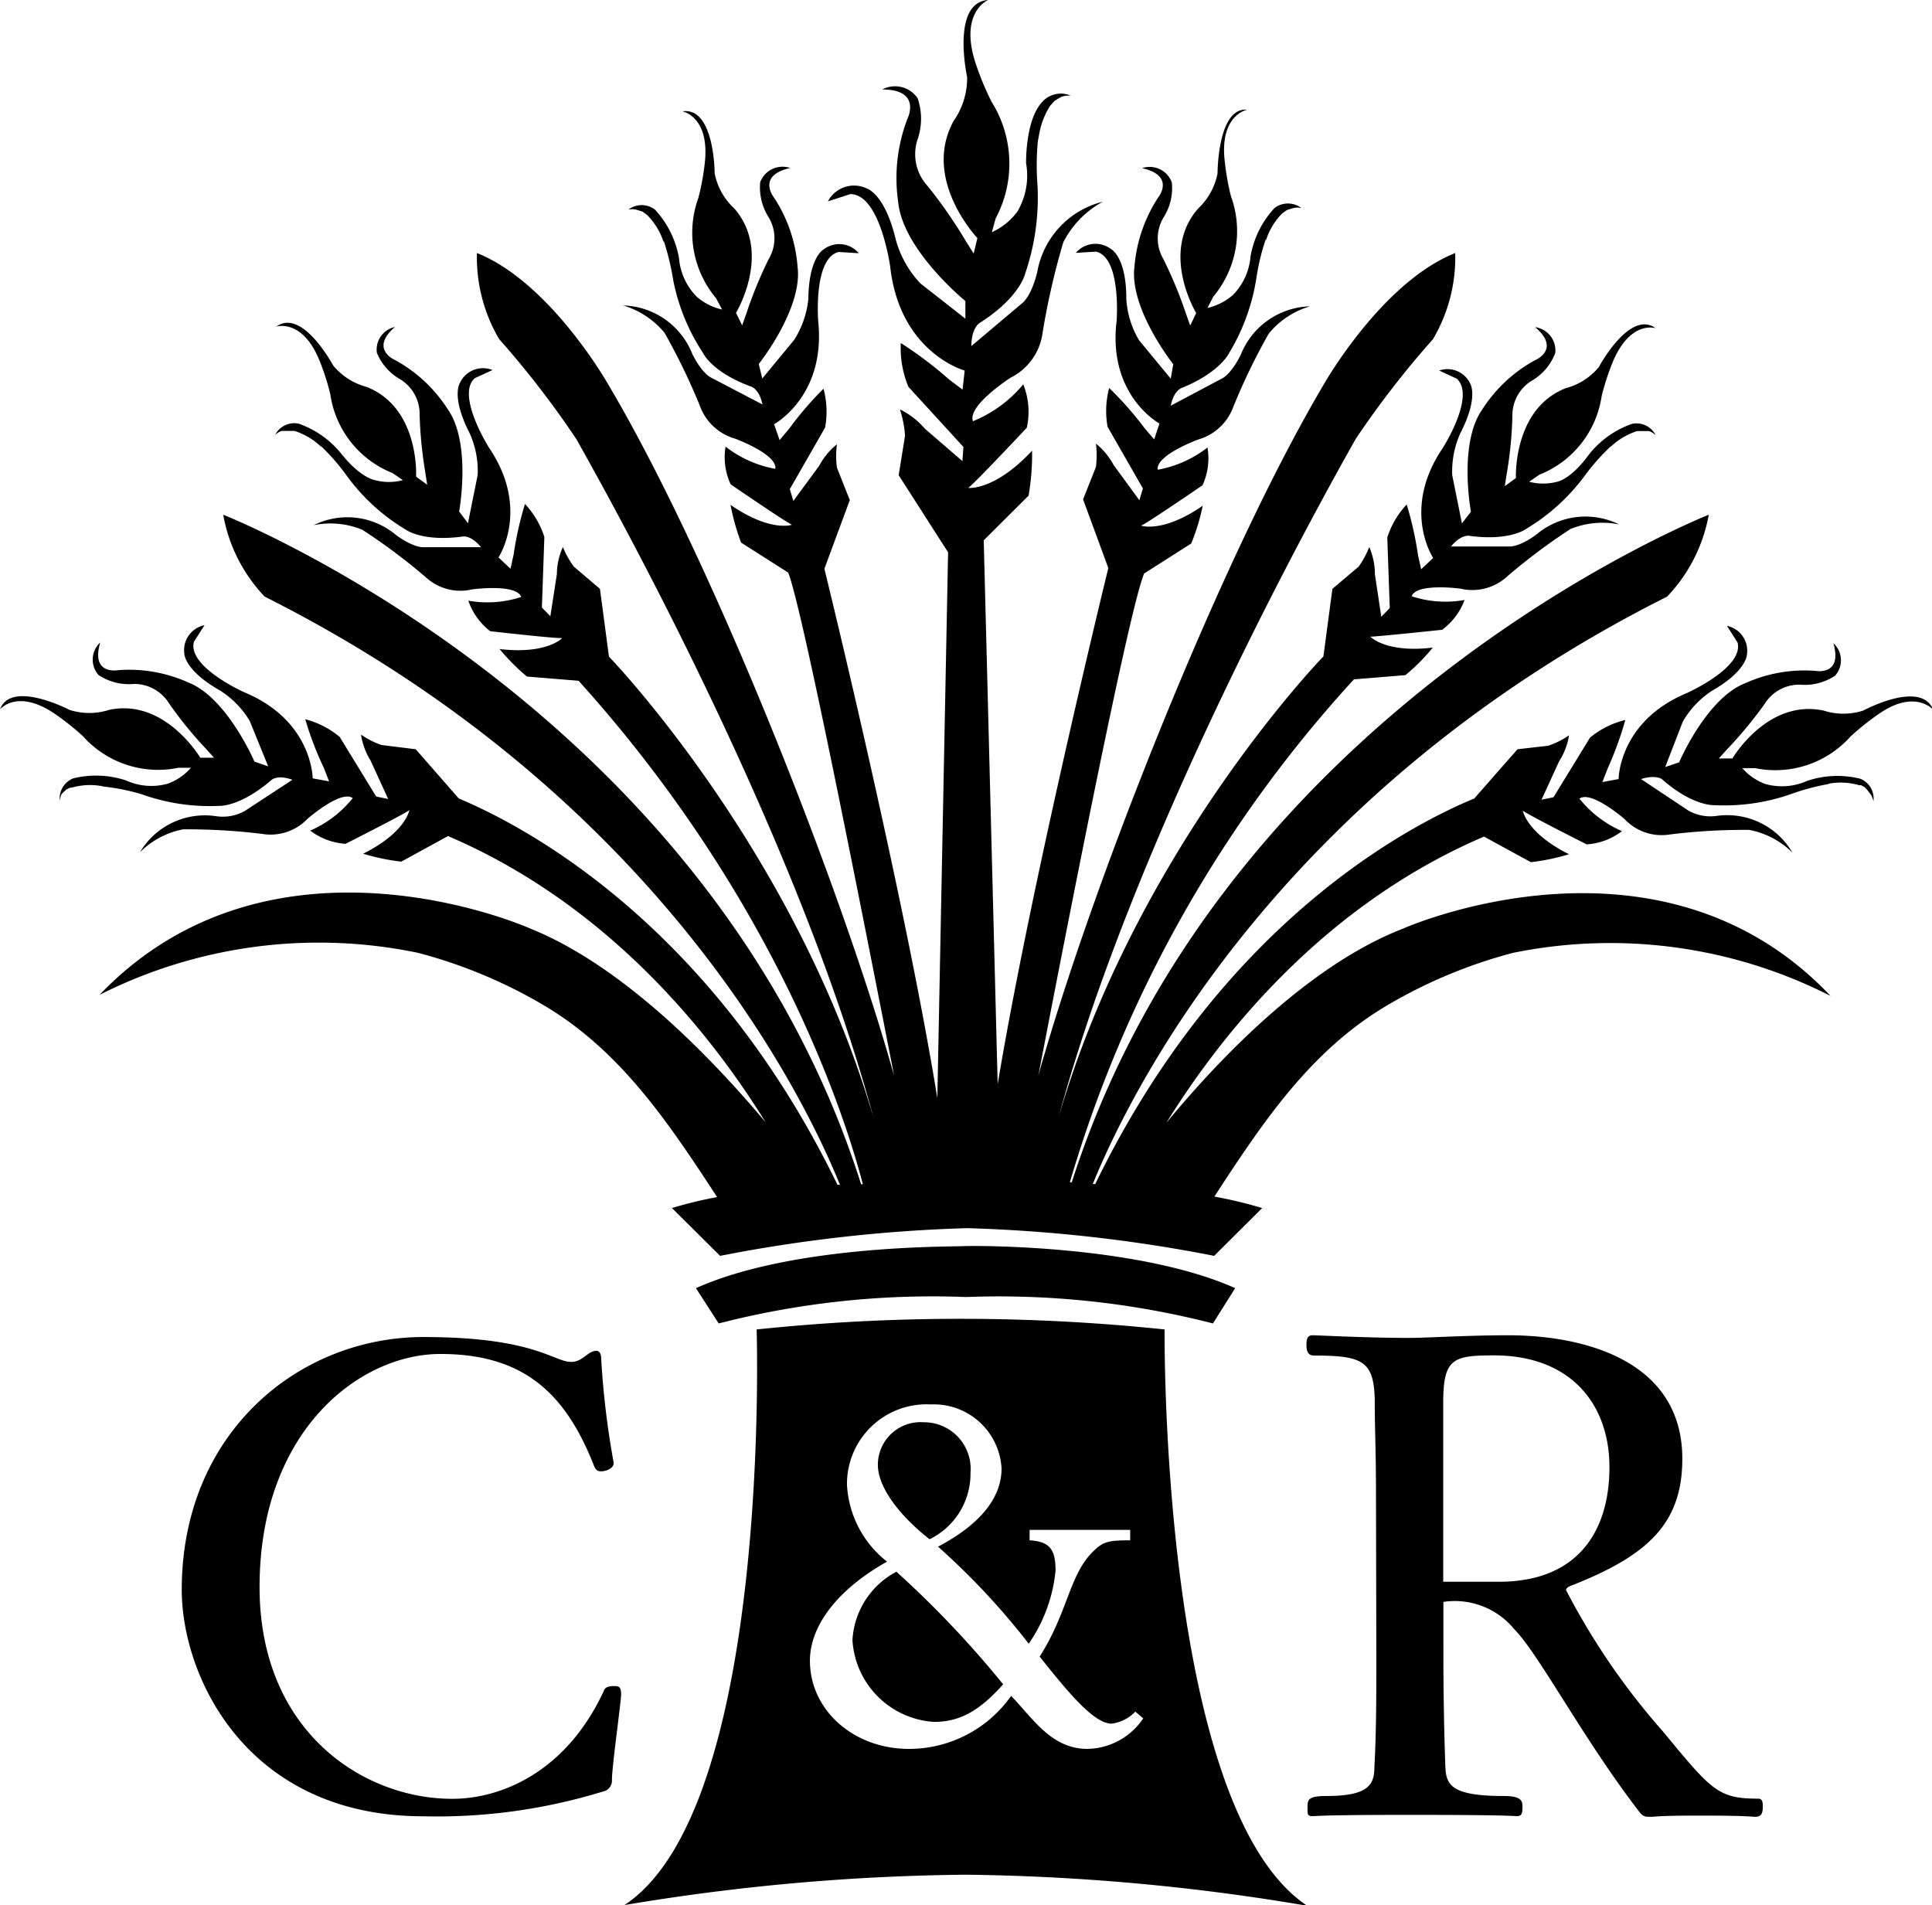
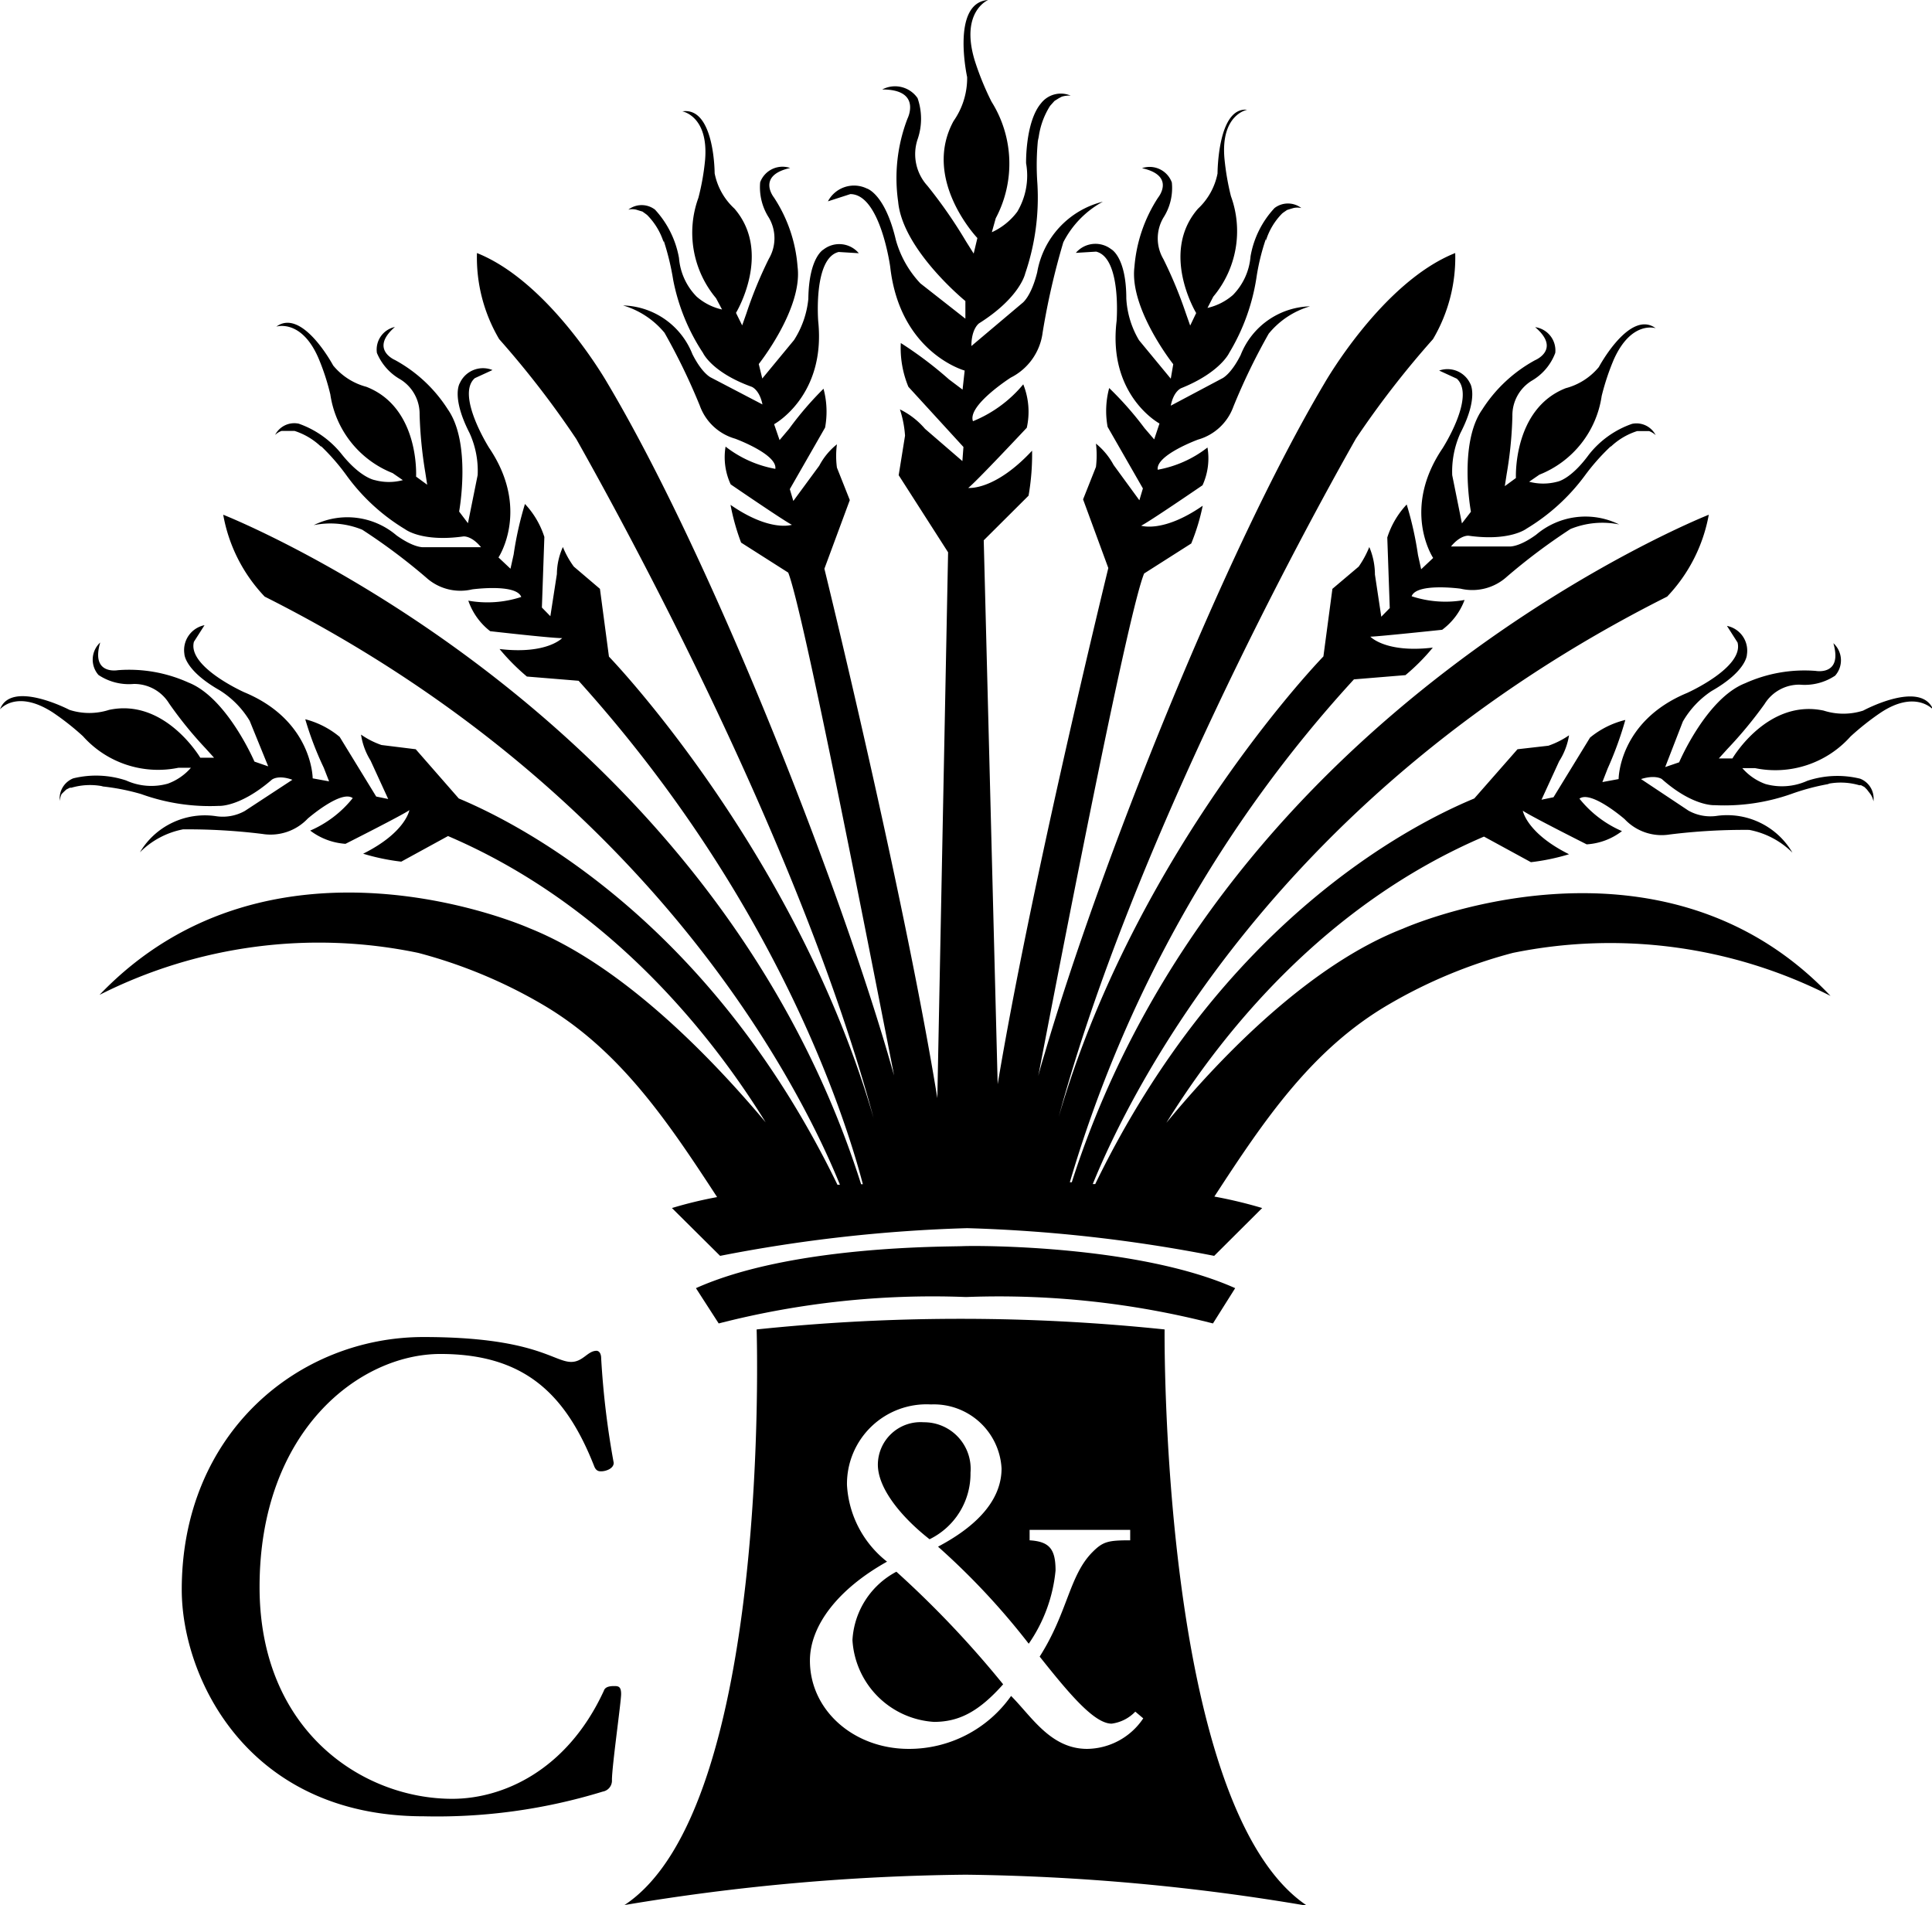
<svg xmlns="http://www.w3.org/2000/svg" viewBox="0 0 109.49 107.96">
  <defs>
    <style>.cls-1{fill:#000000;}</style>
  </defs>
  <g id="Layer_2" data-name="Layer 2">
    <g id="Layer_1-2" data-name="Layer 1">
      <path class="cls-1" d="M34.79,95.55c.23,0,.41,0,.41.45s-.52,4.09-.52,4.87a.63.63,0,0,1-.52.66A32,32,0,0,1,24,102.93c-10,0-13.7-7.89-13.7-12.84,0-8.89,6.63-14.32,13.7-14.32,6.29,0,7.37,1.41,8.37,1.41.67,0,.93-.63,1.44-.63.08,0,.26.07.26.44a47.81,47.81,0,0,0,.71,5.91c0,.33-.45.48-.71.48-.11,0-.29,0-.4-.3-1.6-4.06-3.93-6.35-8.71-6.35-4.59,0-10.25,4.36-10.25,13.21,0,8.16,5.85,12,10.92,12,2.81,0,6.48-1.55,8.59-6.12C34.27,95.66,34.42,95.55,34.79,95.55Z" />
      <path class="cls-1" d="M54.66,73.5h.17A48.77,48.77,0,0,1,68.74,75L70,73c-5.43-2.43-14.5-2.42-15.44-2.38s-9.7-.05-15.12,2.38l1.29,2A48.66,48.66,0,0,1,54.66,73.5Z" />
      <path class="cls-1" d="M105.59,40.27a3.67,3.67,0,0,1-2.24,0c-3.19-.68-5.17,2.71-5.17,2.71l-.77,0,.48-.53A23.84,23.84,0,0,0,100,39.9a2.31,2.31,0,0,1,2-1.1,3.11,3.11,0,0,0,2-.51,1.31,1.31,0,0,0-.1-1.84c.54,1.86-1,1.57-1,1.57a8.16,8.16,0,0,0-4,.7c-2.2.86-3.74,4.48-3.74,4.48l-.79.27,1-2.58A5.18,5.18,0,0,1,97,39.16c2-1.14,2-2.06,2-2.06a1.43,1.43,0,0,0-1.13-1.63l.6.94c.37,1.42-2.86,2.86-2.86,2.86-3.88,1.61-3.88,4.88-3.88,4.88l-.92.17.3-.77a19.93,19.93,0,0,0,1-2.75,5,5,0,0,0-2,1l-2.07,3.38-.68.14,1-2.18a3.86,3.86,0,0,0,.56-1.47,4.84,4.84,0,0,1-1.17.59L86,42.46l-2.45,2.79c-3.69,1.53-14.27,7-21.48,21.85l-.14,0C64,62,72.32,44.94,94.48,33.81a9.07,9.07,0,0,0,2.36-4.64S69.39,40,60.74,67h-.11A72.37,72.37,0,0,1,76.73,38.5l2.92-.24A11.58,11.58,0,0,0,81.2,36.7c-2.67.32-3.54-.62-3.54-.62.38,0,4.07-.39,4.07-.39A3.72,3.72,0,0,0,83,34a6.11,6.11,0,0,1-3-.21c.28-.77,2.77-.43,2.77-.43a2.91,2.91,0,0,0,2.63-.68,34.07,34.07,0,0,1,3.6-2.7,4.79,4.79,0,0,1,2.76-.26,4.31,4.31,0,0,0-4.7.58c-1,.73-1.53.67-1.53.67H82.23c.55-.67,1-.61,1-.61,2.35.33,3.28-.4,3.28-.4a11.42,11.42,0,0,0,3.3-3,12.11,12.11,0,0,1,1.5-1.69l-.06.08a3.86,3.86,0,0,1,1.53-.92l.1,0,.22,0h0l.2,0,.16,0h0a1.13,1.13,0,0,1,.37.23,1.22,1.22,0,0,0-1.34-.64l0,0a5.34,5.34,0,0,0-2.45,1.75C89,27.19,88.25,27.3,88.25,27.3a3.09,3.09,0,0,1-1.59,0l.58-.4a5.68,5.68,0,0,0,3.53-4.46,13.69,13.69,0,0,1,.68-2.05c1-2.25,2.38-1.79,2.38-1.79-1.47-1.08-3.22,2.2-3.22,2.2A3.63,3.63,0,0,1,88.73,22c-3,1.18-2.82,5.09-2.82,5.09l-.63.46.11-.71a22.29,22.29,0,0,0,.32-3.26,2.3,2.3,0,0,1,1.09-2A3.06,3.06,0,0,0,88.14,20,1.33,1.33,0,0,0,87,18.54c1.48,1.26,0,1.87,0,1.87a8.21,8.21,0,0,0-3,2.8c-1.36,1.93-.64,5.79-.64,5.79l-.51.66-.55-2.73a5.29,5.29,0,0,1,.46-2.38c1.07-2.07.55-2.83.55-2.83A1.42,1.42,0,0,0,81.56,21l1,.46c1.09,1-.81,3.95-.81,3.95-2.35,3.48-.53,6.21-.53,6.21l-.68.64-.18-.81a19.35,19.35,0,0,0-.64-2.86,4.9,4.9,0,0,0-1.1,1.87l.14,4-.48.49-.36-2.39A4,4,0,0,0,77.6,31,5.56,5.56,0,0,1,77,32.11l-1.49,1.26L75,37.2C73.4,38.87,64.08,49.29,60,63.29,64.15,47.94,73.93,30,76.84,24.86a52.5,52.5,0,0,1,4.37-5.64,9.1,9.1,0,0,0,1.26-4.88c-4.15,1.65-7.41,7.38-7.41,7.38-5.72,9.64-12.75,27.38-15.86,38q-.2.64-.36,1.26c1.92-10,5.15-26.42,6-28.48l2.67-1.7a11.94,11.94,0,0,0,.65-2.14c-2.25,1.56-3.49,1.13-3.49,1.13.37-.16,3.48-2.29,3.48-2.29a3.67,3.67,0,0,0,.28-2.14,6.44,6.44,0,0,1-2.82,1.26c-.12-.83,2.29-1.71,2.29-1.71a3,3,0,0,0,2-1.87,35.52,35.52,0,0,1,2-4.13,4.74,4.74,0,0,1,2.34-1.55,4.35,4.35,0,0,0-3.93,2.76c-.57,1.13-1.06,1.33-1.06,1.33l-2.9,1.54c.17-.86.61-1,.61-1C69.16,21.1,69.66,20,69.66,20a11.67,11.67,0,0,0,1.54-4.23,12.45,12.45,0,0,1,.54-2.23v.1a3.77,3.77,0,0,1,.93-1.55l.08-.06.19-.13,0,0,.19-.06.17-.05h0a1,1,0,0,1,.45,0,1.25,1.25,0,0,0-1.52,0v0a5.35,5.35,0,0,0-1.36,2.74,3.52,3.52,0,0,1-1,2.19,3.31,3.31,0,0,1-1.44.73l.33-.64a5.78,5.78,0,0,0,1-5.69,14.37,14.37,0,0,1-.37-2.16c-.21-2.48,1.29-2.74,1.29-2.74C69,6.05,69,9.83,69,9.83a3.7,3.7,0,0,1-1.11,2c-2.17,2.5-.1,5.91-.1,5.91l-.34.71-.24-.68a24.5,24.5,0,0,0-1.28-3.09,2.31,2.31,0,0,1,0-2.34,3.11,3.11,0,0,0,.48-2,1.34,1.34,0,0,0-1.69-.81c1.93.43.91,1.67.91,1.67a8.4,8.4,0,0,0-1.34,3.93c-.29,2.37,2.2,5.51,2.2,5.51l-.14.82-1.8-2.18a5.18,5.18,0,0,1-.72-2.36c0-2.37-.86-2.8-.86-2.8a1.46,1.46,0,0,0-2,.21l1.15-.07c1.44.35,1.16,3.93,1.16,3.93C62.77,22.42,65.71,24,65.71,24l-.3.9-.55-.64a18.81,18.81,0,0,0-2-2.27,5,5,0,0,0-.09,2.2l2,3.49-.2.67-1.46-2a4,4,0,0,0-1-1.21,5.55,5.55,0,0,1,0,1.32l-.73,1.84,1.43,3.89c-.64,2.64-4.46,18.42-6.27,29.25l-.79-30.82,2.54-2.53a13.49,13.49,0,0,0,.2-2.55c-2.13,2.29-3.62,2.11-3.62,2.11.37-.26,3.32-3.41,3.32-3.41a4.18,4.18,0,0,0-.2-2.46,7.24,7.24,0,0,1-2.85,2.09c-.33-.89,2.14-2.47,2.14-2.47a3.33,3.33,0,0,0,1.81-2.57,41.18,41.18,0,0,1,1.17-5.1,5.43,5.43,0,0,1,2.24-2.3,5,5,0,0,0-3.72,4c-.35,1.41-.85,1.75-.85,1.75s-2.88,2.43-2.88,2.43c0-1,.44-1.29.44-1.29,2.33-1.47,2.61-2.82,2.61-2.82a13.31,13.31,0,0,0,.69-5.11,14.5,14.5,0,0,1,.05-2.62V8a4.42,4.42,0,0,1,.67-2l.08-.09.17-.19,0,0L60,5.57l.17-.09,0,0a1.4,1.4,0,0,1,.51-.06,1.42,1.42,0,0,0-1.68.43v0c-.9,1.06-.85,3.4-.85,3.4A4,4,0,0,1,57.65,12a3.72,3.72,0,0,1-1.44,1.16l.22-.79a6.6,6.6,0,0,0-.24-6.61,16,16,0,0,1-.95-2.33C54.4.66,56,0,56,0c-2.12.15-1.19,4.37-1.19,4.37a4.24,4.24,0,0,1-.77,2.49c-1.81,3.32,1.35,6.63,1.35,6.63l-.21.88-.44-.7a27,27,0,0,0-2.18-3.14A2.66,2.66,0,0,1,52,7.9a3.56,3.56,0,0,0,0-2.34A1.55,1.55,0,0,0,50,5.07c2.26,0,1.43,1.65,1.43,1.65a9.4,9.4,0,0,0-.53,4.71c.25,2.73,3.81,5.63,3.81,5.63l0,1-2.55-2a5.89,5.89,0,0,1-1.39-2.46c-.62-2.64-1.65-2.92-1.65-2.92a1.67,1.67,0,0,0-2.2.73L48.19,11c1.7,0,2.26,4.12,2.26,4.12C51,20,54.67,21,54.67,21l-.12,1.08-.77-.58a21.85,21.85,0,0,0-2.73-2.06,5.74,5.74,0,0,0,.43,2.48l3.12,3.41-.06.8L52.42,24.3A4.41,4.41,0,0,0,51,23.2a6.13,6.13,0,0,1,.29,1.49l-.36,2.24,2.8,4.37-.61,30.93c-1.76-10.83-5.74-27.3-6.4-30l1.44-3.89-.73-1.84a5,5,0,0,1,0-1.32,3.83,3.83,0,0,0-1,1.21l-1.47,2-.2-.67,2-3.49a5,5,0,0,0-.09-2.2,18.81,18.81,0,0,0-1.95,2.27l-.54.64-.31-.9s2.94-1.59,2.5-5.83c0,0-.29-3.58,1.16-3.93l1.14.07a1.45,1.45,0,0,0-2-.21s-.83.43-.86,2.8A5.26,5.26,0,0,1,45,19.27l-1.8,2.18L43,20.63s2.5-3.14,2.2-5.51a8.25,8.25,0,0,0-1.34-3.93s-1-1.24.92-1.67a1.35,1.35,0,0,0-1.7.81,3.18,3.18,0,0,0,.49,2,2.3,2.3,0,0,1,0,2.34,23.74,23.74,0,0,0-1.27,3.09l-.24.68-.35-.71s2.07-3.41-.09-5.91a3.67,3.67,0,0,1-1.12-2s0-3.78-1.83-3.51c0,0,1.49.26,1.29,2.74a13.61,13.61,0,0,1-.38,2.16,5.78,5.78,0,0,0,1,5.69l.34.64a3.26,3.26,0,0,1-1.44-.73,3.52,3.52,0,0,1-1-2.19,5.44,5.44,0,0,0-1.36-2.74l0,0a1.24,1.24,0,0,0-1.51,0,1,1,0,0,1,.44,0h0l.16.05.2.06,0,0,.18.13.08.06a3.84,3.84,0,0,1,.94,1.55v-.1a14.5,14.5,0,0,1,.54,2.23A11.46,11.46,0,0,0,39.84,20s.49,1.1,2.76,1.92c0,0,.44.16.61,1L40.3,21.4s-.49-.2-1.06-1.33a4.35,4.35,0,0,0-3.93-2.76,4.79,4.79,0,0,1,2.35,1.55,35.52,35.52,0,0,1,2,4.13,3,3,0,0,0,2,1.87s2.4.88,2.28,1.71a6.44,6.44,0,0,1-2.82-1.26,3.64,3.64,0,0,0,.29,2.14s3.11,2.13,3.47,2.29c0,0-1.23.43-3.48-1.13A12.61,12.61,0,0,0,42,30.75l2.67,1.7c.81,2.06,4.05,18.55,6,28.5l-.37-1.28C47.19,49.1,40.16,31.36,34.43,21.72c0,0-3.26-5.73-7.4-7.38a9.1,9.1,0,0,0,1.26,4.88,52.65,52.65,0,0,1,4.37,5.66C35.58,30.06,45.38,48,49.51,63.37c-4.06-14-13.41-24.49-15-26.16L34,33.37l-1.48-1.26A5.09,5.09,0,0,1,31.9,31a3.77,3.77,0,0,0-.34,1.53l-.37,2.39-.48-.49.14-4a4.9,4.9,0,0,0-1.1-1.87,19.35,19.35,0,0,0-.64,2.86l-.18.81-.68-.64s1.82-2.73-.53-6.21c0,0-1.9-3-.81-3.95l1-.46a1.44,1.44,0,0,0-1.85.74s-.51.76.55,2.83a5.15,5.15,0,0,1,.46,2.38l-.55,2.73-.5-.66s.71-3.86-.64-5.79a8.2,8.2,0,0,0-3-2.8s-1.45-.61,0-1.87A1.31,1.31,0,0,0,21.36,20a3.07,3.07,0,0,0,1.33,1.5,2.3,2.3,0,0,1,1.09,2,24.17,24.17,0,0,0,.32,3.26l.11.71-.63-.46s.22-3.91-2.82-5.09a3.63,3.63,0,0,1-1.88-1.21s-1.75-3.28-3.22-2.2c0,0,1.42-.46,2.39,1.79a13,13,0,0,1,.67,2.05,5.68,5.68,0,0,0,3.53,4.46l.58.4a3.05,3.05,0,0,1-1.58,0s-.79-.11-1.87-1.45a5.4,5.4,0,0,0-2.45-1.75l0,0a1.22,1.22,0,0,0-1.34.64,1,1,0,0,1,.37-.23h0l.17,0,.19,0h.05l.22,0,.1,0a3.86,3.86,0,0,1,1.53.92l-.05-.08A12.11,12.11,0,0,1,19.68,27a11.32,11.32,0,0,0,3.29,3s.94.73,3.29.4c0,0,.45-.06,1,.61H24s-.51.06-1.53-.67a4.29,4.29,0,0,0-4.69-.58,4.76,4.76,0,0,1,2.75.26,33.77,33.77,0,0,1,3.61,2.7,2.89,2.89,0,0,0,2.62.68s2.5-.34,2.78.43a6.16,6.16,0,0,1-3,.21,3.72,3.72,0,0,0,1.24,1.73s3.69.42,4.08.39c0,0-.87.94-3.55.62a12.23,12.23,0,0,0,1.55,1.56l2.93.24C43.94,50.94,47.87,63.18,48.9,67.11h-.1C40.2,40,12.65,29.17,12.65,29.17A9,9,0,0,0,15,33.81C37.25,45,45.55,62.08,47.6,67.14h-.14C40.25,52.28,29.65,46.78,26,45.25l-2.44-2.79-1.94-.24a4.67,4.67,0,0,1-1.16-.59A3.86,3.86,0,0,0,21,43.1l1,2.18-.68-.14-2.07-3.38a5,5,0,0,0-1.95-1,18.35,18.35,0,0,0,1.05,2.75l.3.77-.93-.17s0-3.27-3.88-4.88c0,0-3.23-1.44-2.85-2.86l.6-.94a1.44,1.44,0,0,0-1.14,1.63s0,.92,2,2.06a5.2,5.2,0,0,1,1.7,1.73l1.05,2.58-.78-.27s-1.55-3.62-3.74-4.48a8.16,8.16,0,0,0-4-.7s-1.55.29-1-1.57a1.32,1.32,0,0,0-.1,1.84,3.11,3.11,0,0,0,2,.51,2.32,2.32,0,0,1,2,1.1,22.37,22.37,0,0,0,2.07,2.55l.48.53-.78,0s-2-3.39-5.17-2.71a3.67,3.67,0,0,1-2.24,0S.63,38.5,0,40.2c0,0,.93-1.16,3,.18a14.64,14.64,0,0,1,1.7,1.34,5.71,5.71,0,0,0,5.41,1.79h.71a3.16,3.16,0,0,1-1.31.9,3.45,3.45,0,0,1-2.36-.18,5.42,5.42,0,0,0-3-.12h0a1.22,1.22,0,0,0-.76,1.28A1.08,1.08,0,0,1,3.49,45l0,0,.12-.12.15-.14,0,0,.2-.1.09,0a3.76,3.76,0,0,1,1.78-.08l-.09,0A12.64,12.64,0,0,1,8,45a11.43,11.43,0,0,0,4.4.67s1.18.09,3-1.48c0,0,.34-.3,1.17,0l-2.7,1.77a2.56,2.56,0,0,1-1.65.29A4.28,4.28,0,0,0,7.93,48.3,4.71,4.71,0,0,1,10.37,47a34.4,34.4,0,0,1,4.5.26,2.9,2.9,0,0,0,2.57-.87s1.9-1.65,2.55-1.16a6.26,6.26,0,0,1-2.41,1.84,3.72,3.72,0,0,0,2,.75s3.31-1.67,3.62-1.91c0,0-.21,1.27-2.62,2.47a12.25,12.25,0,0,0,2.16.45l2.65-1.45c9,3.85,14.82,11.08,18,16.22-3.3-3.93-8.24-8.94-13.39-11,0,0-14.54-6.48-24.36,3.78A27.56,27.56,0,0,1,23.7,54a28,28,0,0,1,7,2.9c4.38,2.55,7.09,6.57,9.94,10.94a23.38,23.38,0,0,0-2.56.62l2.73,2.71a85.45,85.45,0,0,1,14-1.57,85.45,85.45,0,0,1,14,1.57l2.72-2.71a25.61,25.61,0,0,0-2.71-.65c2.84-4.36,5.54-8.37,9.92-10.91a28,28,0,0,1,7-2.9,27.52,27.52,0,0,1,18,2.44C94,46.15,79.5,52.63,79.5,52.63c-5.15,2-10.1,7-13.4,11,3.19-5.14,9-12.37,18-16.22l2.66,1.45a12.25,12.25,0,0,0,2.16-.45c-2.41-1.2-2.62-2.47-2.62-2.47.3.24,3.62,1.91,3.62,1.91a3.65,3.65,0,0,0,2-.75,6.26,6.26,0,0,1-2.41-1.84c.66-.49,2.56,1.16,2.56,1.16a2.88,2.88,0,0,0,2.56.87,34.4,34.4,0,0,1,4.5-.26,4.71,4.71,0,0,1,2.45,1.29,4.28,4.28,0,0,0-4.24-2.09,2.56,2.56,0,0,1-1.65-.29L93,44.15c.83-.26,1.18,0,1.18,0,1.77,1.57,3,1.48,3,1.48A11.41,11.41,0,0,0,101.5,45a12.93,12.93,0,0,1,2.19-.58l-.1,0a3.76,3.76,0,0,1,1.78.08l.1,0,.19.1,0,0,.14.14L106,45l0,0a1.08,1.08,0,0,1,.17.41,1.2,1.2,0,0,0-.75-1.28h0a5.39,5.39,0,0,0-3,.12,3.48,3.48,0,0,1-2.37.18,3.16,3.16,0,0,1-1.31-.9h.72a5.71,5.71,0,0,0,5.41-1.79,14.91,14.91,0,0,1,1.69-1.34c2-1.34,3-.18,3-.18C108.86,38.5,105.59,40.27,105.59,40.27Z" />
      <path class="cls-1" d="M50.8,89.07a4.68,4.68,0,0,0-2.49,3.87,4.94,4.94,0,0,0,4.62,4.64c1.43,0,2.55-.59,3.92-2.13A56.87,56.87,0,0,0,50.8,89.07Z" />
      <path class="cls-1" d="M52.68,87.23A4.13,4.13,0,0,0,55,83.46a2.64,2.64,0,0,0-2.65-2.86A2.42,2.42,0,0,0,49.75,83C49.75,84.37,51.11,86,52.68,87.23Z" />
      <path class="cls-1" d="M66,75.34a111.22,111.22,0,0,0-23.12,0s.87,27.11-7.49,32.62a123.23,123.23,0,0,1,19.34-1.72A123.18,123.18,0,0,1,74.08,108C65.73,102.45,66,75.34,66,75.34ZM61.61,99.11c-2.07,0-3.15-1.84-4.31-3a7.07,7.07,0,0,1-5.8,3c-3.12,0-5.6-2.19-5.6-5,0-2,1.61-4.07,4.37-5.61A5.94,5.94,0,0,1,48,84.16a4.51,4.51,0,0,1,4.76-4.57,3.84,3.84,0,0,1,4,3.63c0,1.57-1.08,3.1-3.6,4.43a40.7,40.7,0,0,1,5.14,5.5A8.73,8.73,0,0,0,59.82,89c0-1.22-.35-1.64-1.47-1.71v-.59h5.7v.59c-1.25,0-1.54.07-2.13.66-1.33,1.33-1.4,3.42-3,5.93C60.56,95.94,62,97.68,63,97.68A2.27,2.27,0,0,0,64.34,97l.45.38A3.88,3.88,0,0,1,61.61,99.11Z" />
-       <path class="cls-1" d="M81.79,89.64V79.52c0-2.52.53-2.71,2.87-2.71,4.41,0,6.55,2.82,6.55,6.33s-1.68,6.5-6.28,6.5ZM78,94.1c0,1.65,0,4.13-.11,6,0,1-.27,1.68-2.72,1.68-1.07,0-1.07.23-1.07.65s0,.49.3.49.42-.07,5.48-.07c5.67,0,5.83.07,6.09.07s.31-.15.31-.49,0-.65-1.07-.65c-3,0-3.26-.65-3.3-1.68-.07-1.91-.11-4.39-.11-6V90.78a4.35,4.35,0,0,1,4,1.53c1.38,1.37,3.91,6.22,7.09,10.35.23.3.34.3.69.3.19,0,.38-.07,2.72-.07,2.8,0,3,.07,3.14.07.35,0,.46-.15.46-.57,0-.23,0-.46-.27-.46-2.29,0-2.64-.49-5.4-3.82a39.71,39.71,0,0,1-5.48-8c0-.15.23-.23.42-.3,4.22-1.68,6.17-3.48,6.17-7.14,0-5.5-5.44-7-9.88-7-2.27,0-4.6.15-5.6.15-2.41,0-5.17-.15-5.48-.15s-.34.27-.34.5,0,.65.42.65c2.76,0,3.41.3,3.45,2.55,0,1.76.07,2.68.07,5.39Z" />
    </g>
  </g>
</svg>